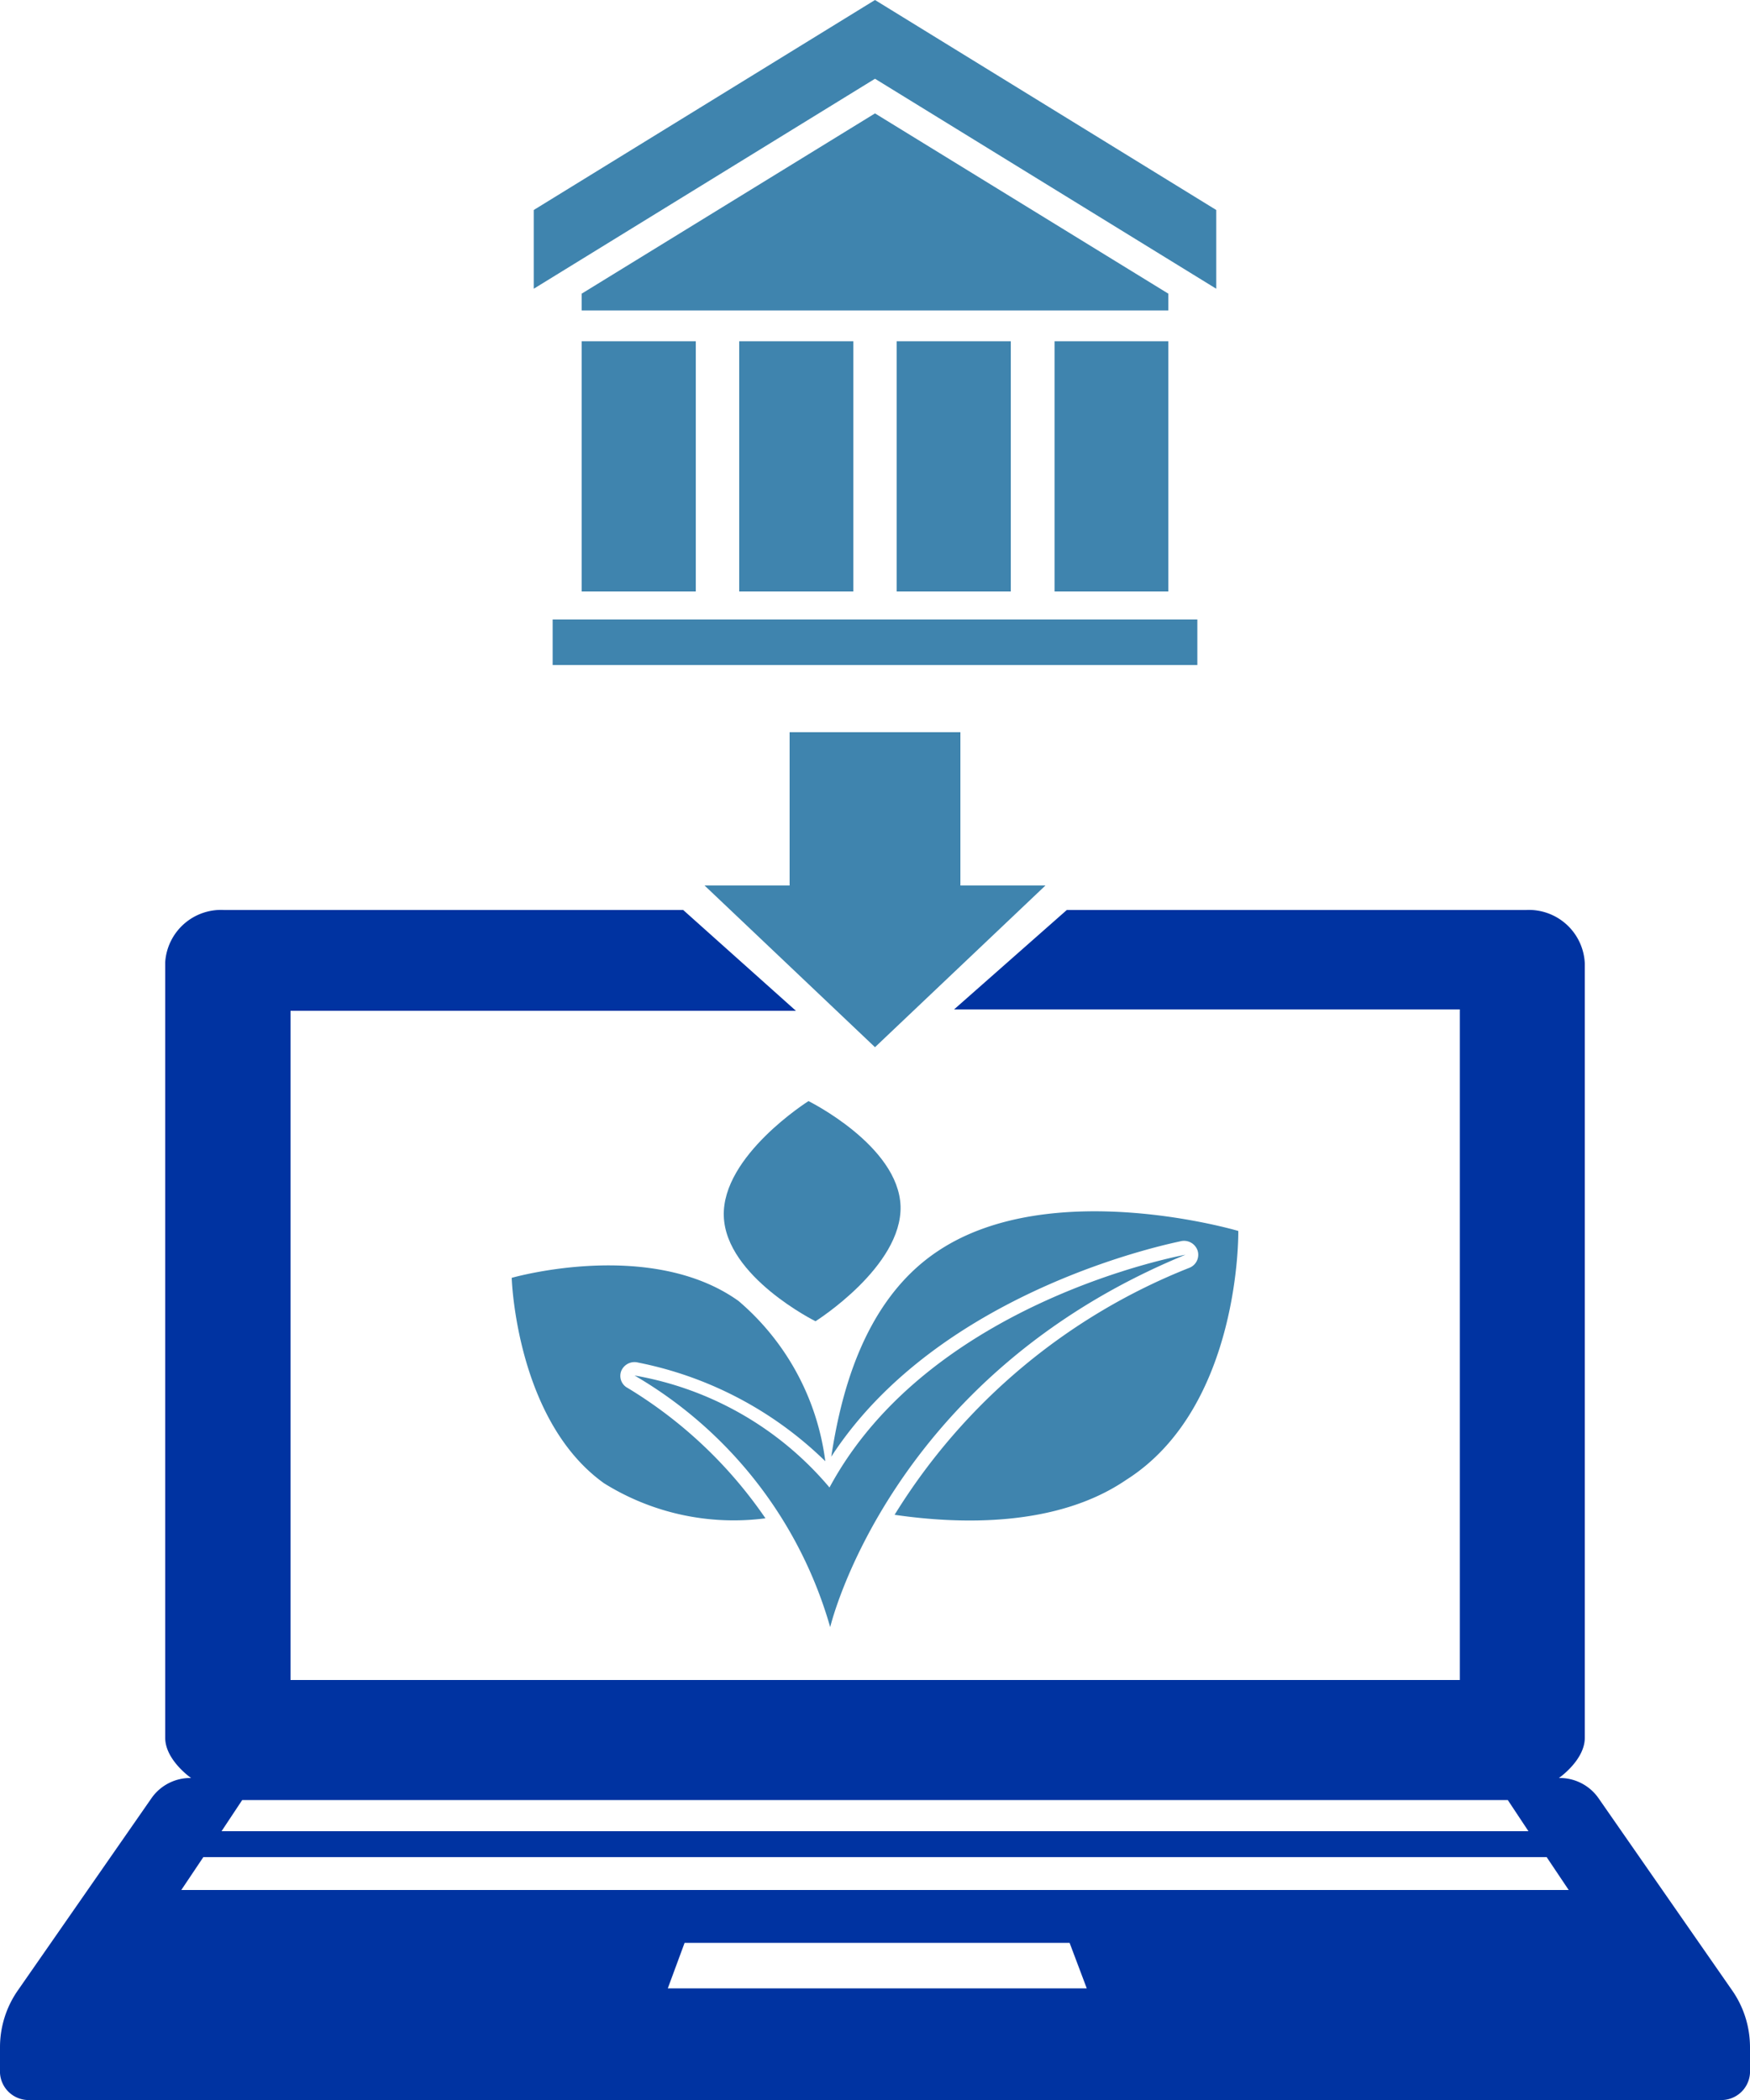
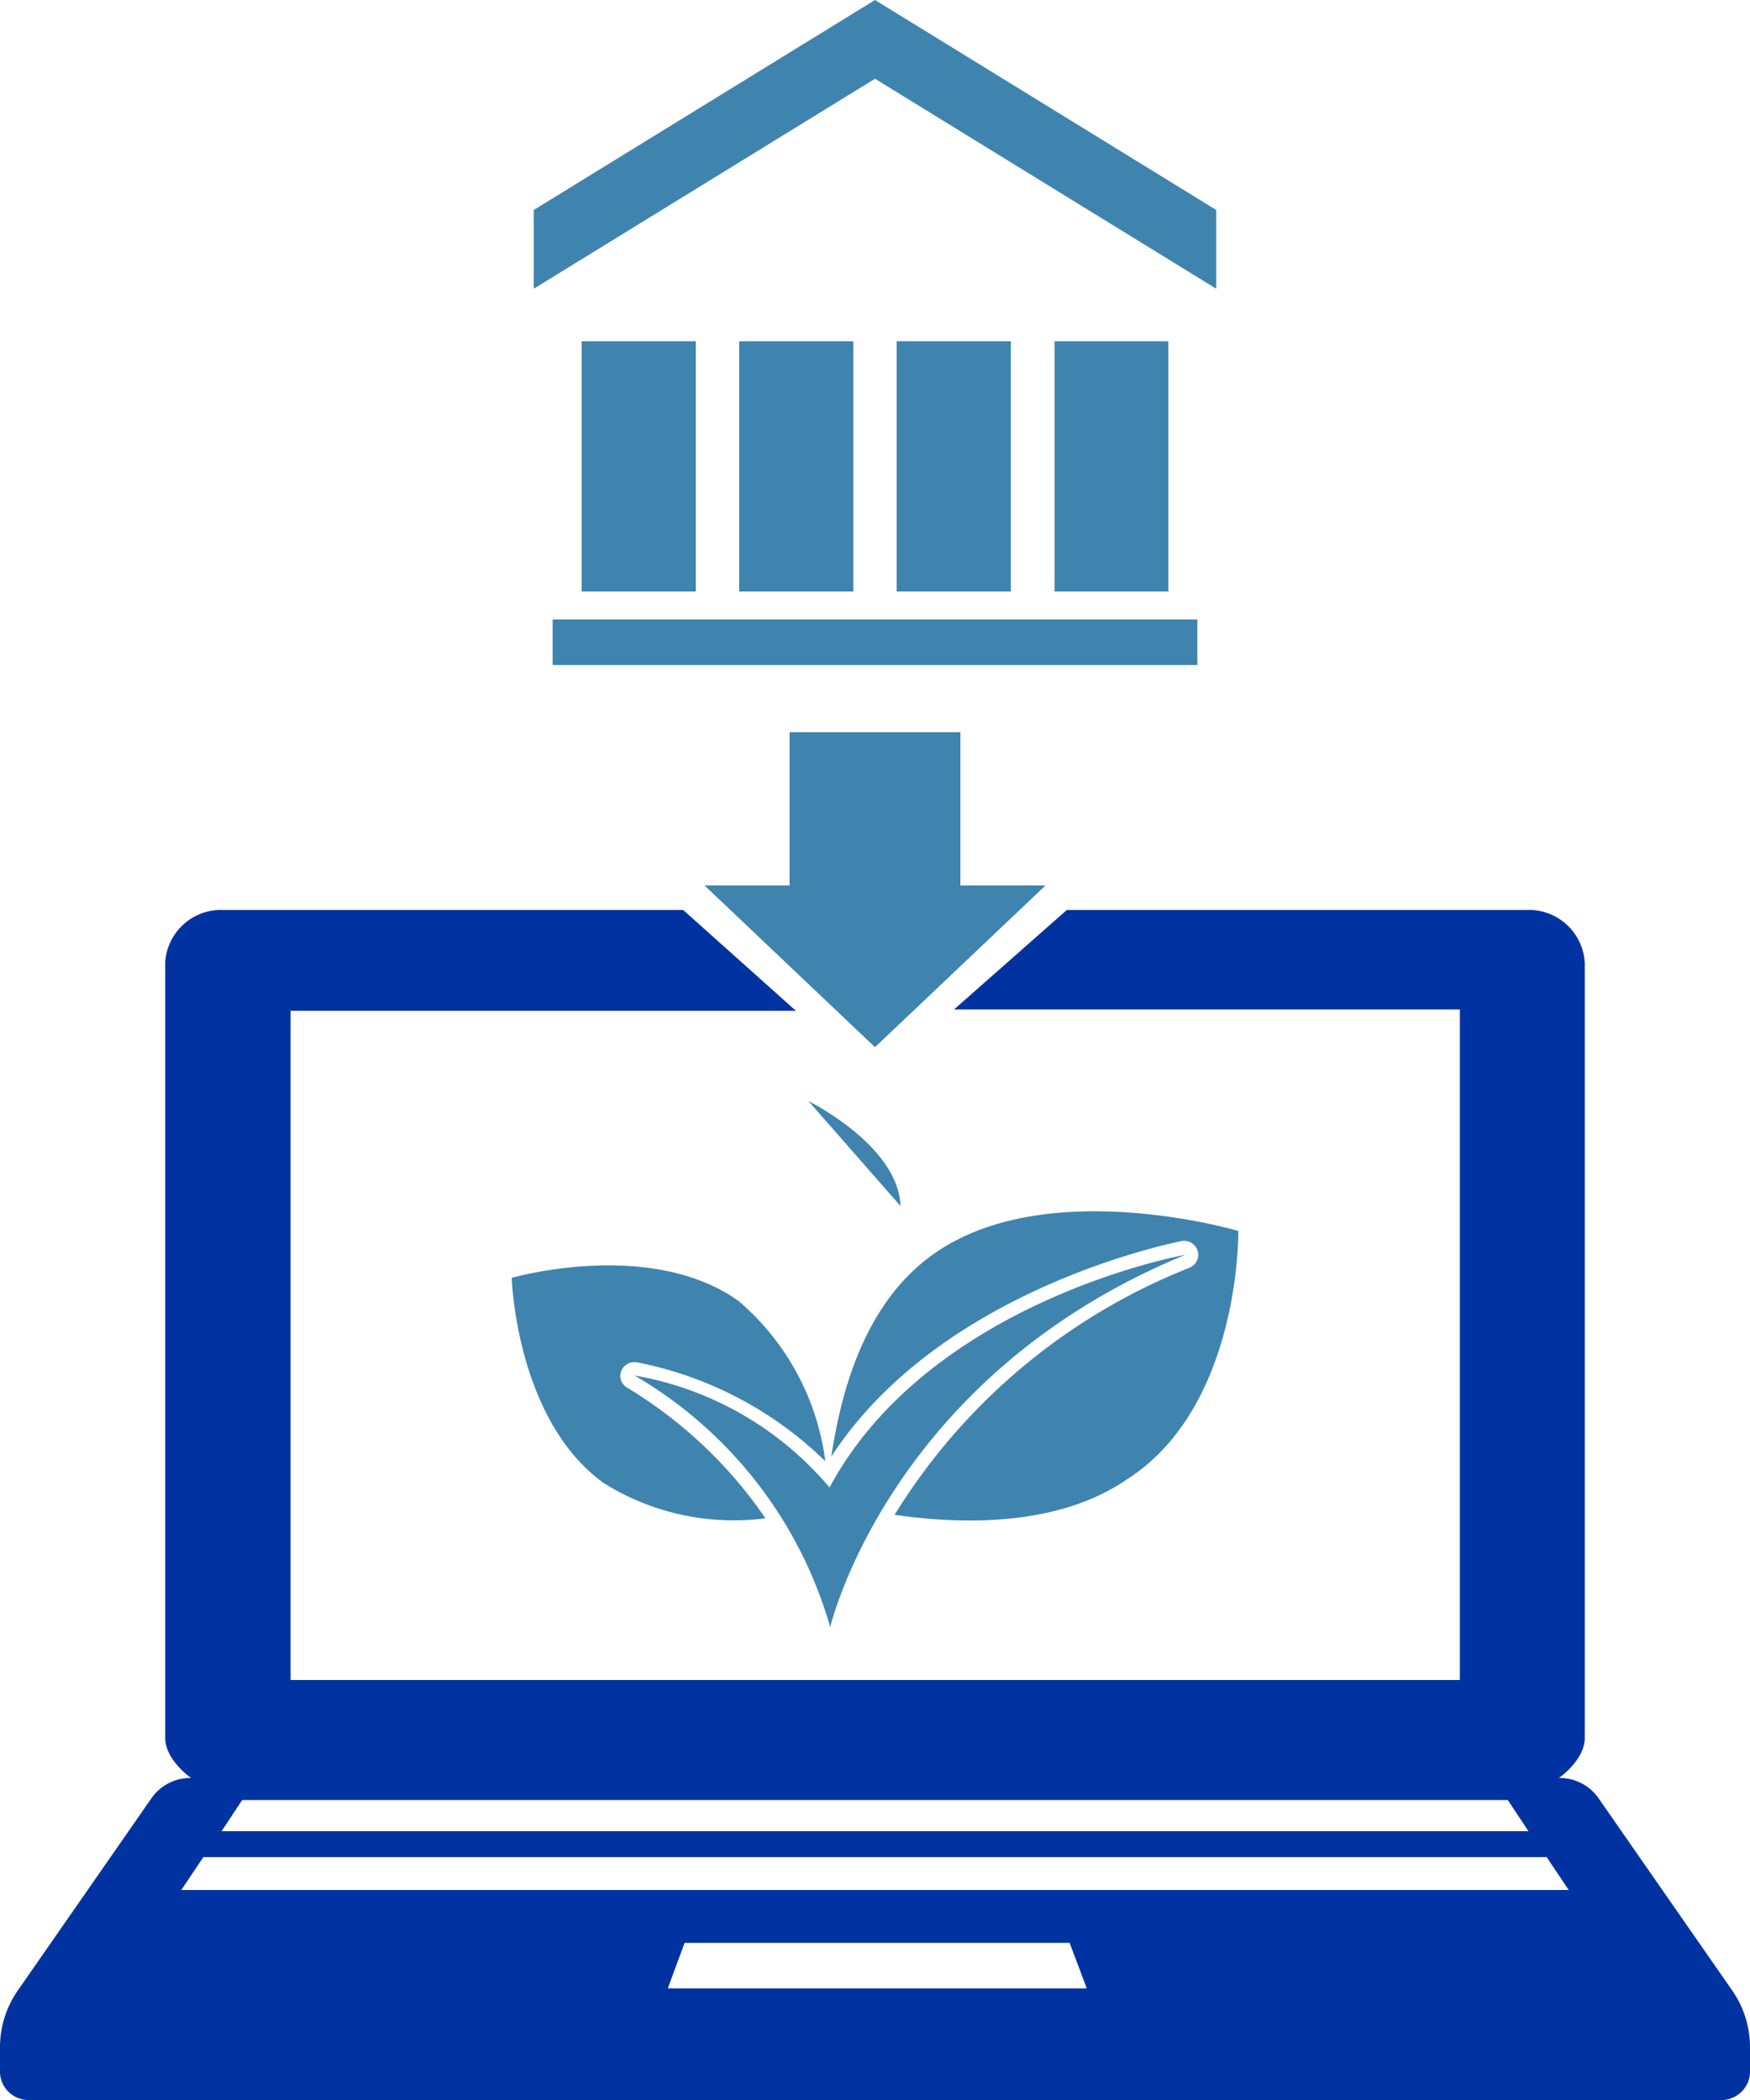
<svg xmlns="http://www.w3.org/2000/svg" viewBox="0 0 50 60">
  <defs>
    <style>.cls-1,.cls-3{fill:#3f84ae;}.cls-2{fill:#0033a1;}.cls-3{fill-rule:evenodd;}</style>
  </defs>
  <g id="Layer_2" data-name="Layer 2">
    <g id="Layer_1-2" data-name="Layer 1">
      <path class="cls-1" d="M35.38,35.17s-5.32-1.58-8.56.56C24.61,37.18,24,40,23.75,41.62c3.17-4.88,10-6.15,10-6.16a.41.41,0,0,1,.47.28.4.4,0,0,1-.23.48,17.42,17.42,0,0,0-8.43,7.06c1.85.27,4.63.36,6.62-1C35.46,40.2,35.38,35.17,35.38,35.17Zm-14.28,2c-2.52-1.8-6.48-.66-6.48-.66s.12,4.07,2.64,5.87a7,7,0,0,0,4.61,1,12.79,12.79,0,0,0-3.93-3.72.39.39,0,0,1-.19-.49.41.41,0,0,1,.48-.24,10.6,10.6,0,0,1,5.35,2.82A7.22,7.22,0,0,0,21.1,37.17Z" />
-       <path class="cls-1" d="M25.73,34.46c-.06-1.73-2.63-3-2.63-3s-2.48,1.56-2.42,3.29,2.62,3,2.62,3,2.48-1.56,2.43-3.29" />
+       <path class="cls-1" d="M25.73,34.46c-.06-1.73-2.63-3-2.63-3" />
      <path class="cls-1" d="M23.72,46.49s1.68-7.16,10.15-10.64c0,0-7.29,1.3-10.17,6.65a9.37,9.37,0,0,0-5.57-3.2,12.2,12.2,0,0,1,5.59,7.19" />
      <path class="cls-2" d="M49.47,56.84l-3.81-5.48a1.35,1.35,0,0,0-1.12-.56s.74-.51.74-1.15V27.53A1.6,1.6,0,0,0,43.59,26H30.48l-3.22,2.84H41.71V48H8.3V28.88H22.74L19.52,26H6.41a1.6,1.6,0,0,0-1.69,1.49V49.65c0,.64.74,1.15.74,1.15a1.35,1.35,0,0,0-1.12.56L.53,56.84A2.84,2.84,0,0,0,0,58.49v.74A.82.82,0,0,0,.87,60H49.13a.82.82,0,0,0,.87-.77v-.74A2.84,2.84,0,0,0,49.47,56.84Zm-6.39-5.41.59.89H6.33l.59-.89Zm-24,5.38.48-1.3h11l.49,1.3ZM5.18,54l.63-.94H44.19l.63.94Z" />
      <polygon class="cls-1" points="22.56 20.92 27.44 20.92 27.44 25.3 29.87 25.3 25 29.92 20.13 25.3 22.56 25.3 22.56 20.92 22.56 20.92" />
      <polygon class="cls-3" points="16.62 9.75 19.88 9.75 19.88 16.9 16.62 16.9 16.62 9.75 16.62 9.75" />
      <polygon class="cls-3" points="21.12 9.75 24.38 9.75 24.38 16.9 21.12 16.9 21.12 9.75 21.12 9.75" />
      <polygon class="cls-3" points="25.62 9.75 28.88 9.75 28.88 16.9 25.62 16.9 25.62 9.75 25.62 9.75" />
      <polygon class="cls-3" points="30.13 9.75 33.38 9.75 33.38 16.9 30.13 16.9 30.13 9.75 30.13 9.75" />
      <polygon class="cls-3" points="15.25 8.25 25 2.25 34.75 8.25 34.75 6 25 0 15.25 6 15.25 8.25 15.25 8.25" />
-       <polygon class="cls-3" points="16.62 8.39 25 3.24 33.38 8.39 33.38 8.87 16.62 8.87 16.62 8.39 16.62 8.39" />
      <polygon class="cls-3" points="15.79 17.7 34.21 17.7 34.21 19 15.79 19 15.79 17.7 15.79 17.7" />
    </g>
  </g>
</svg>